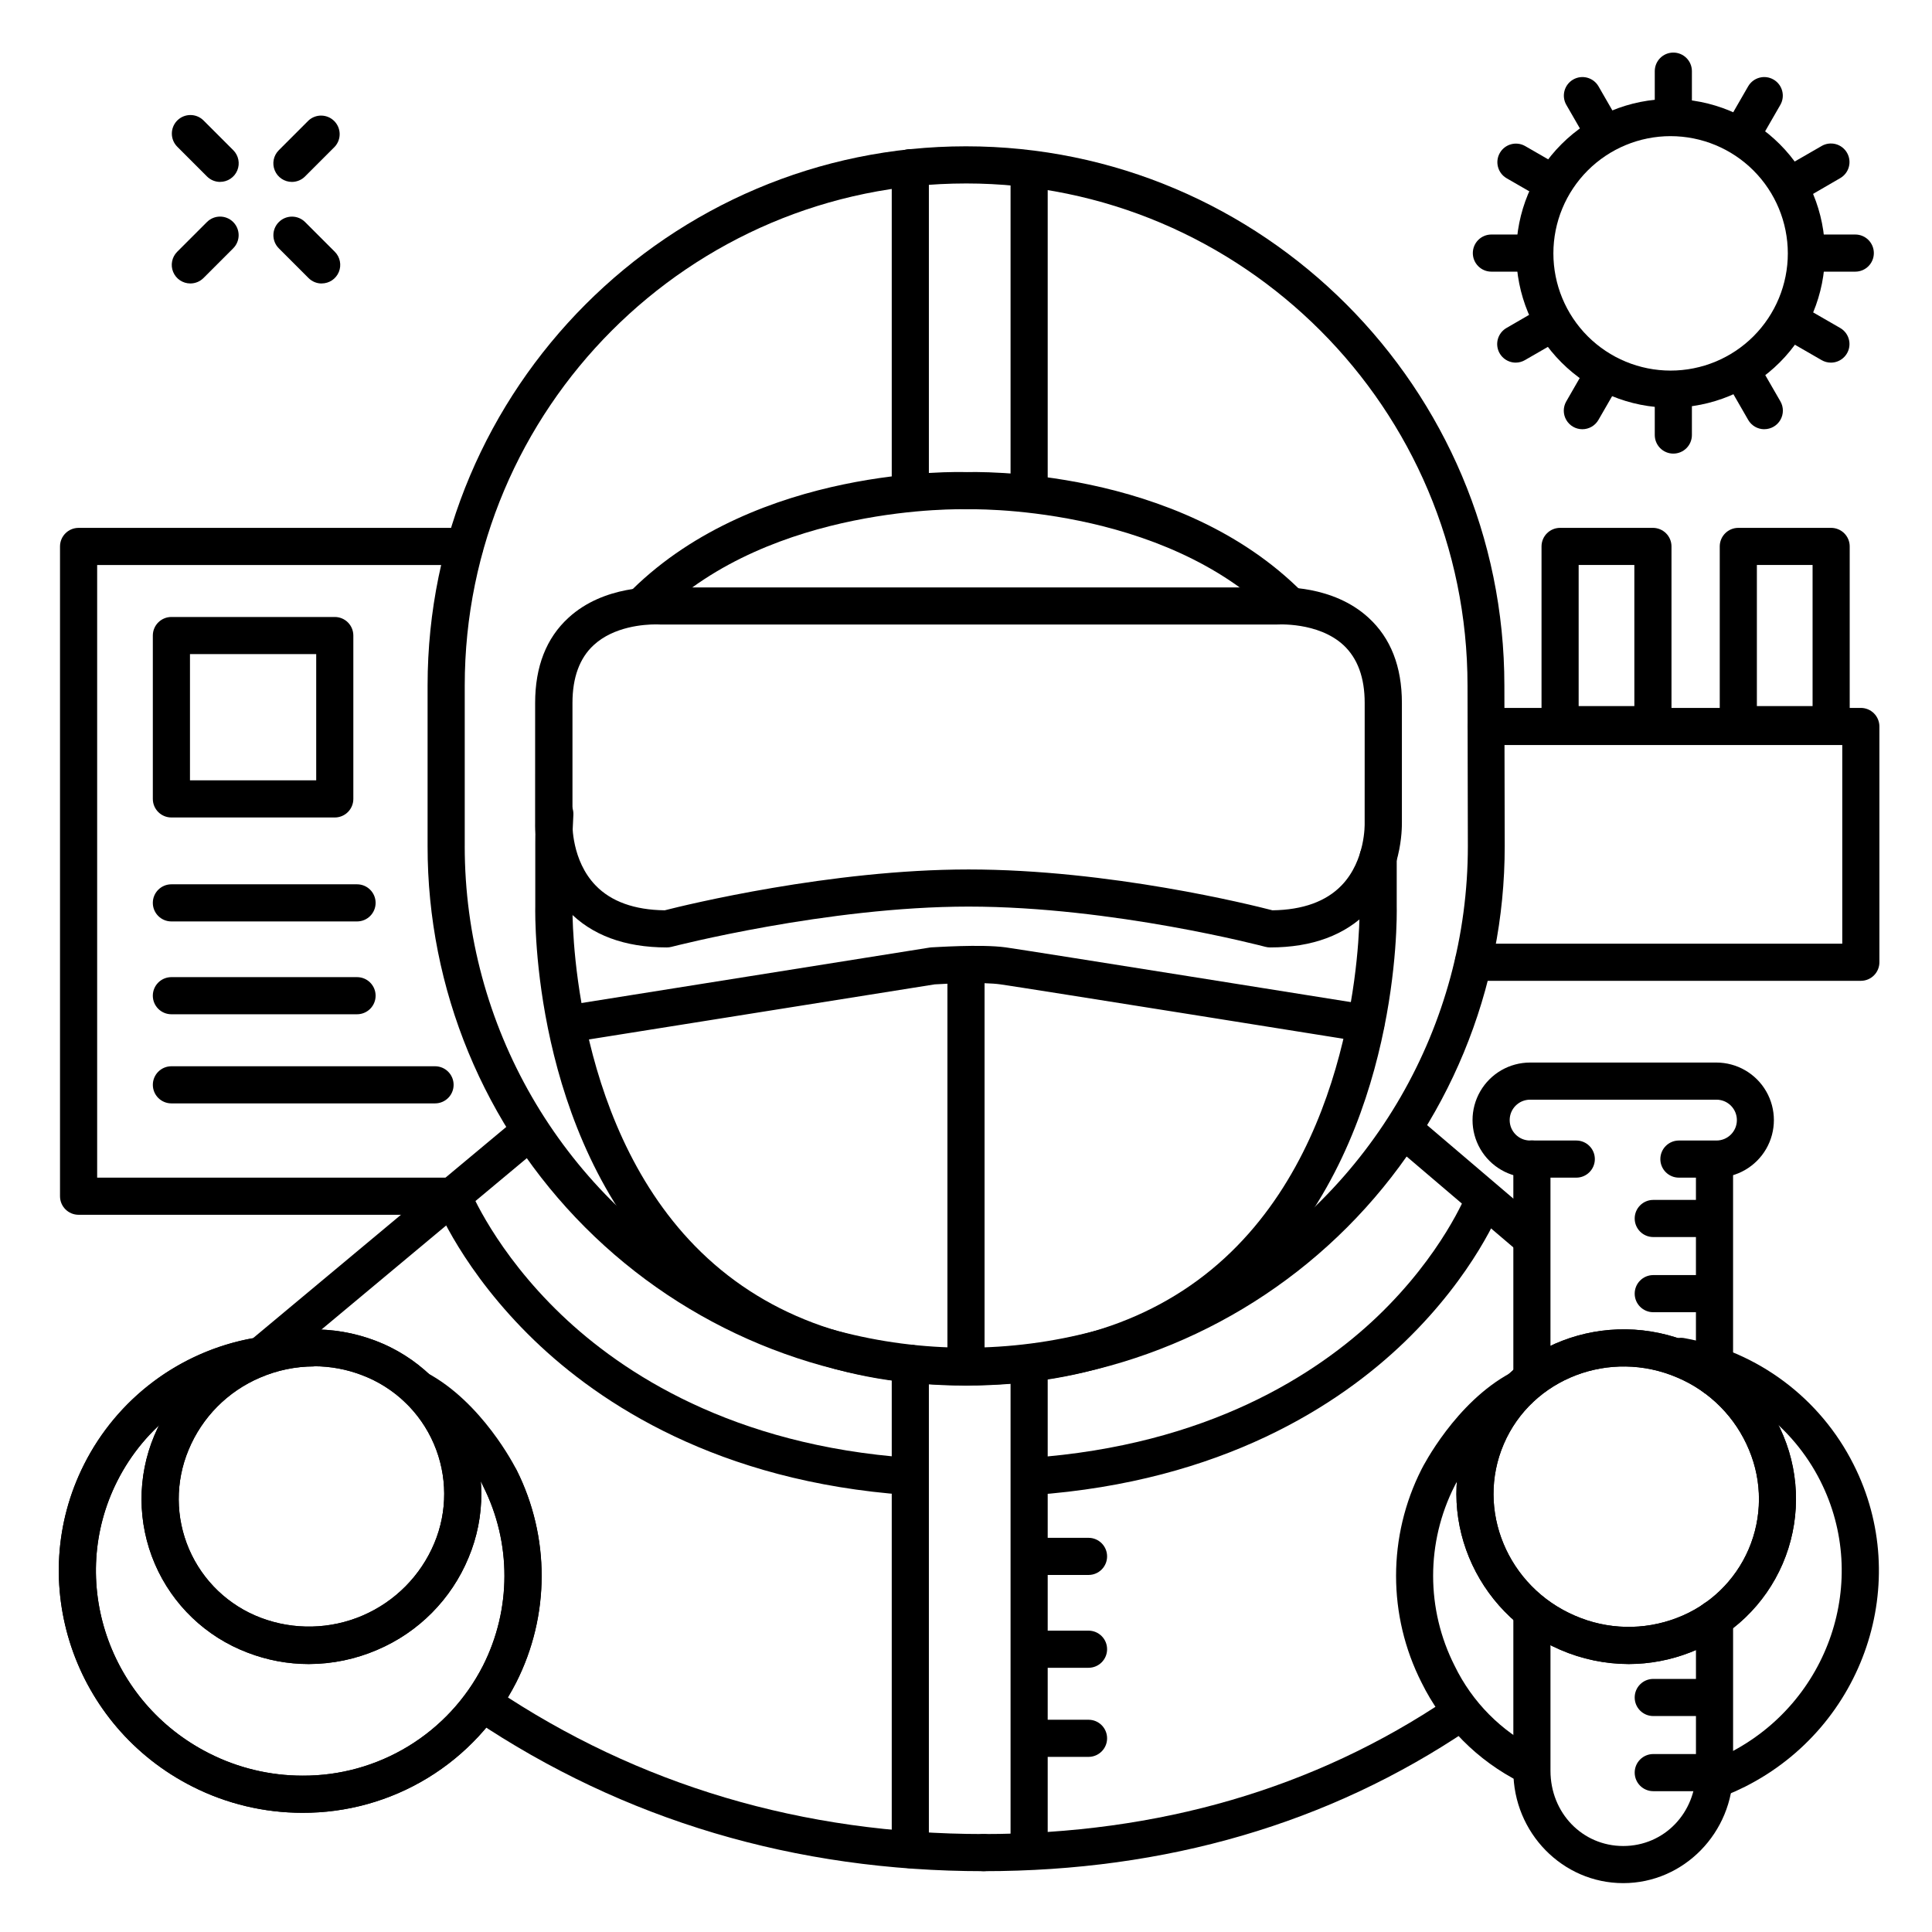
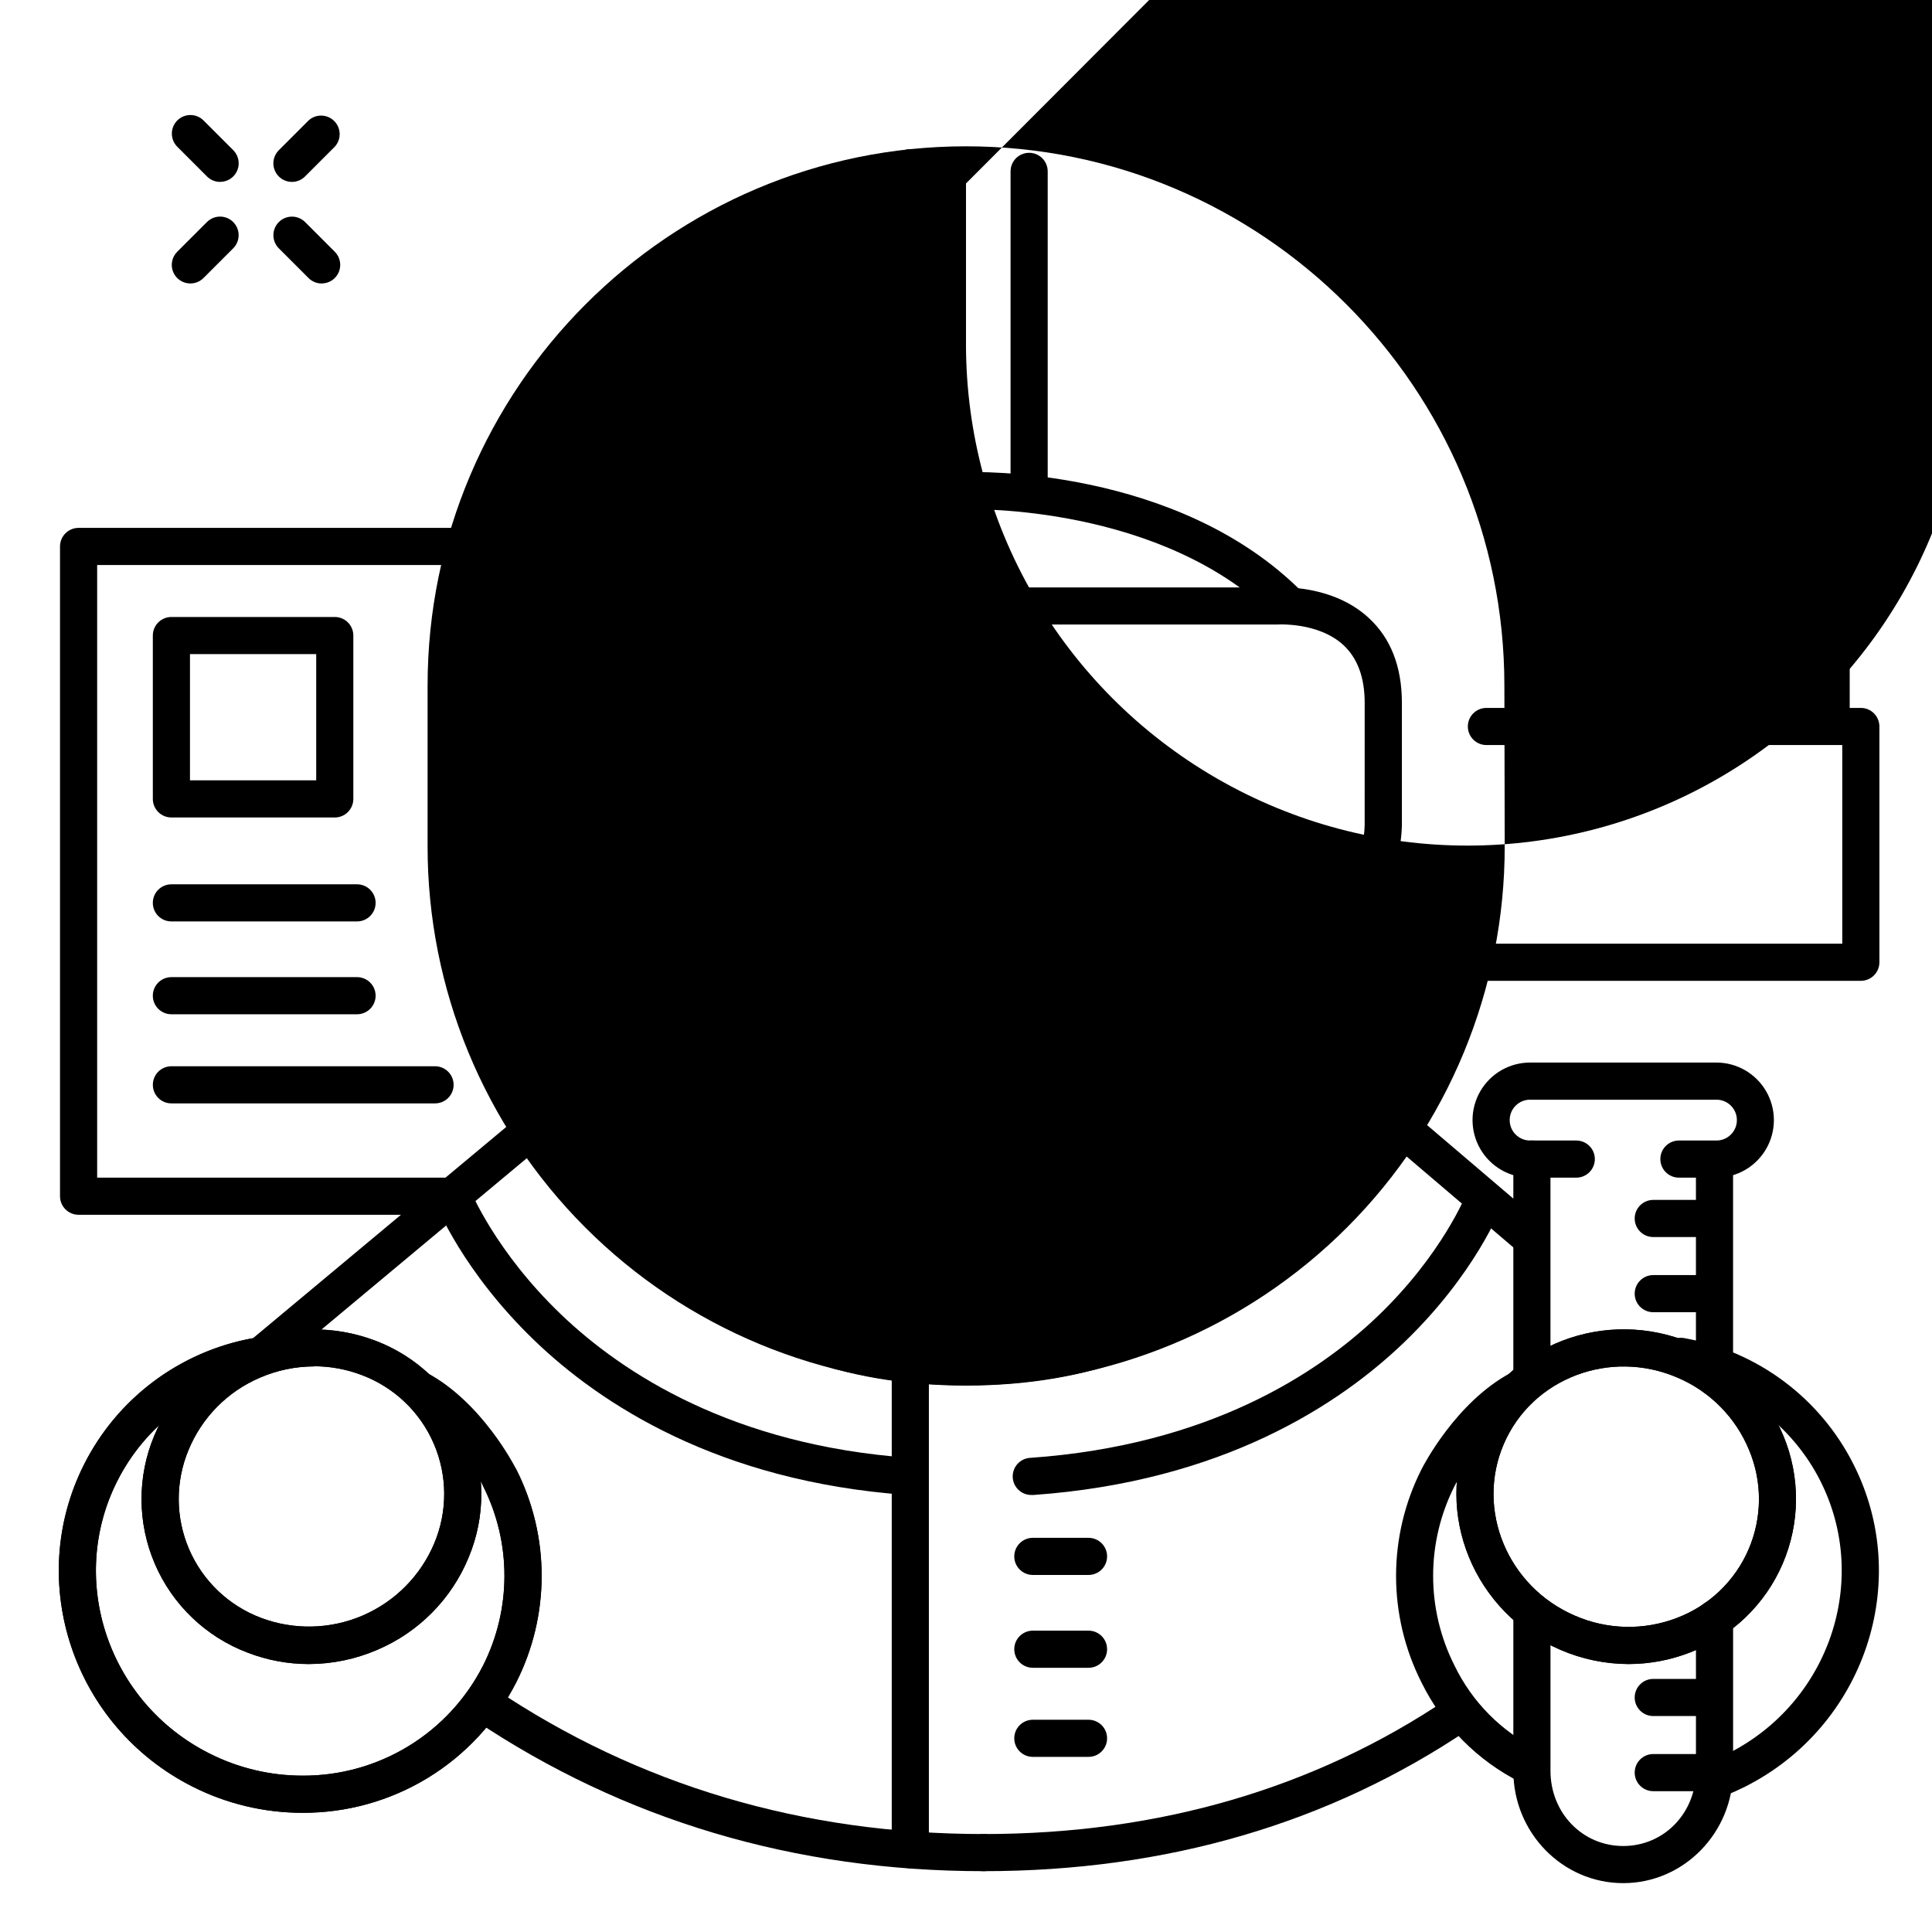
<svg xmlns="http://www.w3.org/2000/svg" fill="#000000" width="800px" height="800px" version="1.1" viewBox="144 144 512 512">
  <g>
    <path d="m598.36 513.92c-2.719 0-4.918-2.203-4.918-4.922v-57.652c0-2.719 2.199-4.922 4.918-4.922s4.922 2.203 4.922 4.922v57.652c0 1.305-0.52 2.559-1.441 3.481-0.922 0.922-2.176 1.441-3.481 1.441z" />
    <path d="m574.17 643.05c-16.059 0-29.117-13.344-29.117-29.738v-41.238c0-2.715 2.203-4.918 4.918-4.918 2.719 0 4.922 2.203 4.922 4.918v41.199c0 11.16 8.453 19.938 19.277 19.938s19.277-8.738 19.277-19.898v-40.312c0-2.719 2.199-4.922 4.918-4.922s4.922 2.203 4.922 4.922v40.273c0 16.395-13.059 29.777-29.117 29.777z" />
    <path d="m549.97 513.32c-2.715 0-4.918-2.199-4.918-4.918v-57.238c0-2.719 2.203-4.922 4.918-4.922 2.719 0 4.922 2.203 4.922 4.922v57.238c0 1.305-0.52 2.555-1.441 3.481-0.922 0.922-2.176 1.438-3.481 1.438z" />
    <path d="m598.85 456.09h-9.922c-2.715 0-4.918-2.203-4.918-4.918 0-2.719 2.203-4.922 4.918-4.922h9.949c2.988 0 5.414-2.422 5.414-5.41 0-2.992-2.426-5.414-5.414-5.414h-49.387c-2.988 0-5.41 2.422-5.41 5.414 0 2.988 2.422 5.41 5.41 5.41h12.242c2.715 0 4.918 2.203 4.918 4.922 0 2.715-2.203 4.918-4.918 4.918h-12.242c-5.449 0-10.484-2.906-13.207-7.625-2.727-4.719-2.727-10.535 0-15.254 2.723-4.719 7.758-7.625 13.207-7.625h49.359c5.445 0 10.48 2.906 13.207 7.625 2.723 4.719 2.723 10.535 0 15.254-2.727 4.719-7.762 7.625-13.207 7.625z" />
    <path d="m586.73 252.04c-10.852 0-21.254-4.312-28.926-11.984s-11.98-18.074-11.98-28.926c0-10.848 4.312-21.254 11.984-28.922 7.672-7.672 18.078-11.98 28.926-11.98 10.852 0.004 21.254 4.316 28.926 11.988 7.668 7.672 11.977 18.078 11.973 28.93-0.012 10.844-4.324 21.238-11.996 28.906-7.668 7.664-18.062 11.977-28.906 11.988zm0-71.961c-8.242 0-16.141 3.273-21.969 9.098-5.824 5.828-9.098 13.727-9.098 21.969 0 8.238 3.273 16.137 9.098 21.965 5.828 5.824 13.727 9.098 21.969 9.098 8.238 0 16.141-3.273 21.965-9.098 5.824-5.828 9.098-13.727 9.098-21.965-0.008-8.238-3.281-16.137-9.105-21.961-5.824-5.824-13.723-9.098-21.957-9.105z" />
    <path d="m404.68 639.88c-49.93 0-95.379-13.52-135.08-40.188h-0.004c-1.082-0.727-1.832-1.855-2.082-3.137s0.016-2.609 0.746-3.691c1.516-2.254 4.57-2.856 6.828-1.34 38.051 25.586 81.672 38.516 129.59 38.516 2.715 0 4.918 2.203 4.918 4.918 0 2.719-2.203 4.922-4.918 4.922z" />
    <path d="m214.23 507.31c-2.074 0.004-3.926-1.293-4.633-3.238-0.707-1.949-0.121-4.133 1.473-5.457l69.863-58.273c2.086-1.742 5.191-1.465 6.934 0.625 1.742 2.086 1.461 5.188-0.625 6.93l-69.863 58.301v0.004c-0.891 0.727-2.004 1.117-3.148 1.109z" />
    <path d="m549.42 476.75c-1.168 0-2.297-0.414-3.188-1.172l-32.727-27.875c-0.996-0.848-1.613-2.055-1.715-3.356-0.105-1.301 0.312-2.594 1.16-3.586 1.762-2.07 4.871-2.32 6.941-0.559l32.727 27.887c1.566 1.34 2.133 3.512 1.418 5.445s-2.555 3.215-4.617 3.215z" />
    <path d="m404.68 639.88c-2.719 0-4.922-2.203-4.922-4.922 0-2.715 2.203-4.918 4.922-4.918 46.355 0 87.734-12.074 123-35.875v-0.004c2.246-1.426 5.223-0.809 6.715 1.398 1.488 2.203 0.957 5.195-1.207 6.75-36.93 24.938-80.156 37.57-128.51 37.57z" />
-     <path d="m400 511.13c-37.875-0.016-74.191-15.082-100.95-41.887-26.762-26.801-41.773-63.137-41.734-101.01v-42.559c0-78.789 64.02-142.9 142.68-142.9s142.68 64.109 142.68 142.9l0.09 42.547v0.004c0.035 37.887-14.992 74.234-41.77 101.04-26.777 26.801-63.109 41.863-101 41.867zm0-318.51c-73.27 0-132.84 59.691-132.84 133.06v42.559l-0.004-0.004c0 47.488 25.336 91.367 66.461 115.11 41.125 23.742 91.793 23.742 132.92 0 41.129-23.746 66.461-67.625 66.461-115.11l-0.09-42.547c0-73.379-59.598-133.07-132.91-133.07z" />
+     <path d="m400 511.13c-37.875-0.016-74.191-15.082-100.95-41.887-26.762-26.801-41.773-63.137-41.734-101.01v-42.559c0-78.789 64.02-142.9 142.68-142.9s142.68 64.109 142.68 142.9l0.09 42.547v0.004c0.035 37.887-14.992 74.234-41.77 101.04-26.777 26.801-63.109 41.863-101 41.867zm0-318.51v42.559l-0.004-0.004c0 47.488 25.336 91.367 66.461 115.11 41.125 23.742 91.793 23.742 132.92 0 41.129-23.746 66.461-67.625 66.461-115.11l-0.09-42.547c0-73.379-59.598-133.07-132.91-133.07z" />
    <path d="m400 511.19c-32.836 0-59.395-10.145-78.926-30.148-35.965-36.852-35.285-93.629-35.219-96.844v-16.672c0-2.746 0.09-5.481 0.254-8.129 0.082-1.305 0.68-2.523 1.66-3.387 0.98-0.867 2.266-1.305 3.57-1.223 2.719 0.172 4.781 2.512 4.609 5.231-0.156 2.441-0.234 4.922-0.234 7.508v16.848c0 0.551-0.875 55.723 32.473 89.84 17.605 18.008 41.781 27.141 71.832 27.141v-0.004c2.715 0 4.918 2.203 4.918 4.918 0 2.719-2.203 4.922-4.918 4.922z" />
    <path d="m314.98 308.68c-2 0-3.797-1.211-4.555-3.059-0.754-1.852-0.316-3.977 1.109-5.375 33.297-32.727 86.395-31.203 88.641-31.125 2.719 0.098 4.84 2.383 4.742 5.098-0.098 2.719-2.379 4.84-5.098 4.742-0.707 0-51.168-1.359-81.387 28.309v0.004c-0.922 0.902-2.16 1.406-3.453 1.406z" />
    <path d="m400 511.19c-2.719 0-4.922-2.203-4.922-4.922 0-2.715 2.203-4.918 4.922-4.918 30.09 0 54.277-9.152 71.883-27.188 33.402-34.184 32.422-89.242 32.422-89.793v-13.156c0-2.715 2.199-4.918 4.918-4.918s4.922 2.203 4.922 4.918v12.98c0.07 3.219 0.746 60.023-35.219 96.844-19.531 20.008-46.09 30.152-78.926 30.152z" />
    <path d="m485.8 309.47c-1.312 0-2.57-0.523-3.496-1.453-30.227-30.555-81.613-29.051-82.133-29.051-2.719 0.098-5-2.023-5.098-4.742-0.098-2.715 2.027-5 4.742-5.098 2.273-0.09 56.254-1.625 89.477 31.961 1.398 1.41 1.812 3.523 1.047 5.356-0.762 1.836-2.555 3.027-4.539 3.027z" />
    <path d="m385.24 278.96c-2.719 0-4.918-2.203-4.918-4.918v-85.609c0-2.719 2.199-4.918 4.918-4.918s4.922 2.199 4.922 4.918v85.609c0 1.305-0.52 2.555-1.441 3.477-0.926 0.926-2.176 1.441-3.481 1.441z" />
    <path d="m416.73 278.96c-2.719 0-4.922-2.203-4.922-4.918v-84.625c0-2.719 2.203-4.922 4.922-4.922s4.922 2.203 4.922 4.922v84.625c0 1.305-0.52 2.555-1.441 3.477-0.926 0.926-2.176 1.441-3.481 1.441z" />
    <path d="m385.24 639.11c-2.719 0-4.918-2.199-4.918-4.918v-128.91c0-2.715 2.199-4.918 4.918-4.918s4.922 2.203 4.922 4.918v128.91c0 1.305-0.52 2.555-1.441 3.481-0.926 0.922-2.176 1.438-3.481 1.438z" />
-     <path d="m416.73 639.11c-2.719 0-4.922-2.199-4.922-4.918v-127.42c0-2.719 2.203-4.922 4.922-4.922s4.922 2.203 4.922 4.922v127.42c0 1.305-0.52 2.555-1.441 3.481-0.926 0.922-2.176 1.438-3.481 1.438z" />
    <path d="m384.75 540.18h-0.344c-50.184-3.551-81.457-24.254-98.832-40.992-18.953-18.273-25.891-35.652-26.184-36.406l-0.004-0.004c-0.473-1.215-0.449-2.57 0.074-3.769 0.523-1.195 1.5-2.137 2.719-2.609 2.531-0.992 5.387 0.254 6.379 2.789 0.109 0.297 6.699 16.492 24.207 33.23 16.176 15.457 45.332 34.586 92.328 37.914v-0.004c2.719 0.098 4.844 2.375 4.75 5.094-0.098 2.719-2.375 4.844-5.094 4.746z" />
    <path d="m417.47 540.18c-2.715 0.094-4.996-2.031-5.09-4.746-0.098-2.719 2.031-5 4.746-5.094 46.984-3.324 75.875-22.18 91.836-37.391 17.32-16.543 23.617-32.539 23.703-32.707l0.004-0.004c0.469-1.219 1.402-2.199 2.594-2.731 1.195-0.531 2.551-0.566 3.769-0.098 2.535 0.977 3.801 3.824 2.828 6.363-0.277 0.719-6.977 17.879-25.703 35.918-17.16 16.512-48.137 36.949-98.332 40.5z" />
    <path d="m505.96 420.17c-0.258 0-0.52-0.02-0.777-0.059-0.895-0.148-89.277-14.277-96.047-15.242-4.527-0.648-13.914-0.215-17.438 0l-95.566 15.223c-2.684 0.426-5.207-1.406-5.633-4.09-0.426-2.684 1.402-5.207 4.09-5.633l95.773-15.254 0.434-0.051c0.531 0 13.137-0.906 19.738 0 6.887 0.984 92.555 14.68 96.207 15.262l-0.004 0.004c2.543 0.395 4.352 2.684 4.144 5.25-0.203 2.562-2.348 4.539-4.922 4.531z" />
    <path d="m549.16 616.85c-0.789 0-1.562-0.188-2.266-0.551-11.359-5.715-20.543-14.98-26.164-26.391-9.012-17.773-9.012-38.785 0-56.559 0.375-0.738 9.031-17.711 23.617-25.523v-0.004c2.391-1.227 5.324-0.312 6.59 2.059 1.266 2.371 0.395 5.32-1.953 6.621-11.809 6.316-19.406 21.105-19.484 21.254-7.609 14.996-7.609 32.719 0 47.715 4.656 9.59 12.359 17.363 21.902 22.109 2.016 1.047 3.055 3.332 2.519 5.535-0.539 2.203-2.512 3.758-4.781 3.754z" />
    <path d="m599.58 620.11c-2.356 0.004-4.387-1.668-4.836-3.981-0.449-2.316 0.809-4.625 2.996-5.504 1.445-0.59 2.953-1.25 4.309-1.969 26.715-13.492 37.656-45.855 24.383-72.148h0.004c-7.453-14.781-21.402-25.215-37.688-28.191-1.324-0.195-2.508-0.922-3.285-2.012-0.773-1.09-1.07-2.449-0.824-3.766 0.246-1.312 1.02-2.469 2.137-3.203 1.121-0.734 2.488-0.98 3.793-0.68 19.309 3.531 35.84 15.914 44.652 33.453 15.742 31.133 2.824 69.43-28.734 85.371-1.664 0.836-3.367 1.605-5.078 2.293l0.004 0.004c-0.582 0.227-1.203 0.34-1.832 0.332z" />
    <path d="m575.65 584.99c-6.238-0.012-12.41-1.293-18.133-3.769-22.879-9.84-33.652-36.043-24.039-58.422 9.625-22.387 36.055-32.602 58.934-22.77h-0.004c10.961 4.66 19.652 13.438 24.195 24.445 4.539 10.879 4.469 23.133-0.191 33.961-4.66 10.828-13.512 19.301-24.535 23.484-5.172 2.016-10.676 3.055-16.227 3.07zm-33.133-58.301c-7.477 17.398 0.984 37.805 18.875 45.492v-0.004c8.562 3.734 18.25 3.949 26.973 0.602 8.555-3.231 15.43-9.805 19.039-18.207 3.613-8.398 3.652-17.91 0.109-26.34-3.57-8.633-10.391-15.516-18.992-19.16-17.891-7.684-38.523 0.207-46.004 17.613z" />
    <path d="m575.65 584.99c-6.238-0.012-12.41-1.293-18.133-3.769-22.879-9.84-33.652-36.043-24.039-58.422 9.625-22.387 36.055-32.602 58.934-22.77h-0.004c10.961 4.66 19.652 13.438 24.195 24.445 4.539 10.879 4.469 23.133-0.191 33.961-4.66 10.828-13.512 19.301-24.535 23.484-5.172 2.016-10.676 3.055-16.227 3.07zm-33.133-58.301c-7.477 17.398 0.984 37.805 18.875 45.492v-0.004c8.562 3.734 18.25 3.949 26.973 0.602 8.555-3.231 15.43-9.805 19.039-18.207 3.613-8.398 3.652-17.91 0.109-26.34-3.57-8.633-10.391-15.516-18.992-19.16-17.891-7.684-38.523 0.207-46.004 17.613z" />
    <path d="m224.12 624.41c-10.113 0-20.082-2.379-29.105-6.945-31.566-15.941-44.449-54.227-28.734-85.371v-0.004c8.641-17.113 24.633-29.336 43.414-33.18 1.297-0.324 2.672-0.105 3.809 0.602 1.133 0.711 1.93 1.852 2.203 3.164 0.273 1.309 0.004 2.672-0.75 3.777s-1.926 1.855-3.242 2.082c-15.852 3.234-29.352 13.543-36.645 27.984-13.273 26.293-2.371 58.656 24.383 72.148 7.652 3.875 16.109 5.898 24.688 5.902 9.891 0.055 19.598-2.641 28.047-7.781 8.445-5.141 15.301-12.527 19.797-21.336 7.543-14.91 7.59-32.512 0.117-47.457-1.199-2.445-0.188-5.402 2.258-6.598 2.445-1.199 5.398-0.188 6.598 2.258 8.848 17.715 8.789 38.57-0.156 56.234-5.324 10.438-13.441 19.195-23.449 25.289-10.008 6.094-21.512 9.289-33.23 9.23z" />
    <path d="m224.12 624.41c-10.113 0-20.082-2.379-29.105-6.945-31.566-15.941-44.449-54.227-28.734-85.371v-0.004c8.812-17.535 25.34-29.922 44.645-33.453 2.625-0.41 5.098 1.336 5.59 3.945 0.496 2.606-1.168 5.137-3.758 5.715-16.289 2.973-30.238 13.41-37.688 28.191-13.273 26.324-2.371 58.688 24.383 72.18 7.652 3.875 16.109 5.898 24.688 5.902 9.891 0.055 19.598-2.641 28.047-7.781 8.445-5.141 15.301-12.527 19.797-21.336 7.609-15 7.609-32.73 0-47.734-0.07-0.129-7.656-14.918-19.484-21.234-2.394-1.281-3.301-4.266-2.016-6.66 1.281-2.398 4.266-3.301 6.66-2.019 14.602 7.812 23.273 24.785 23.617 25.504v0.004c9.02 17.781 9.02 38.797 0 56.578-5.32 10.434-13.434 19.184-23.434 25.277s-21.496 9.293-33.207 9.242z" />
    <path d="m225.83 584.99c-5.551 0-11.055-1.027-16.234-3.031-11.031-4.184-19.891-12.664-24.551-23.5-4.66-10.84-4.723-23.102-0.168-33.984 4.594-10.98 13.27-19.742 24.203-24.441 10.93-4.695 23.262-4.965 34.387-0.742 11.035 4.176 19.895 12.664 24.539 23.508 4.676 10.832 4.734 23.102 0.168 33.98-4.543 11.008-13.234 19.785-24.195 24.441-5.731 2.477-11.906 3.758-18.148 3.769zm1.398-78.879c-4.906 0.008-9.762 1.012-14.266 2.953-8.598 3.644-15.418 10.527-18.984 19.156-3.531 8.43-3.484 17.934 0.125 26.328 3.613 8.395 10.484 14.961 19.035 18.191 8.727 3.297 18.395 3.078 26.965-0.605 8.57-3.684 15.379-10.551 18.988-19.156 3.539-8.43 3.5-17.938-0.113-26.34-3.609-8.402-10.48-14.973-19.035-18.203-4.055-1.562-8.359-2.363-12.703-2.363z" />
    <path d="m225.83 584.99c-5.551 0-11.055-1.027-16.234-3.031-11.031-4.184-19.891-12.664-24.551-23.5-4.66-10.84-4.723-23.102-0.168-33.984 4.594-10.98 13.27-19.742 24.203-24.441 10.93-4.695 23.262-4.965 34.387-0.742 11.035 4.176 19.895 12.664 24.539 23.508 4.676 10.832 4.734 23.102 0.168 33.98-4.543 11.008-13.234 19.785-24.195 24.441-5.731 2.477-11.906 3.758-18.148 3.769zm1.398-78.879c-4.906 0.008-9.762 1.012-14.266 2.953-8.598 3.644-15.418 10.527-18.984 19.156-3.531 8.43-3.484 17.934 0.125 26.328 3.613 8.395 10.484 14.961 19.035 18.191 8.727 3.297 18.395 3.078 26.965-0.605 8.57-3.684 15.379-10.551 18.988-19.156 3.539-8.43 3.5-17.938-0.113-26.34-3.609-8.402-10.48-14.973-19.035-18.203-4.055-1.562-8.359-2.363-12.703-2.363z" />
    <path d="m480.59 395.08c-0.434 0-0.863-0.059-1.281-0.168-0.395-0.109-40.344-10.656-78.641-10.656-37.391 0-78.27 10.559-78.719 10.668-0.41 0.105-0.828 0.156-1.25 0.156-11.16 0-19.945-3.266-26.098-9.703-8.855-9.289-8.855-21.863-8.789-23.41l0.004-31.691c0-9.605 2.953-17.199 8.855-22.582 9.406-8.641 22.938-8.137 24.984-8.012h162.02c2.047-0.129 15.578-0.629 24.984 8.012 5.902 5.383 8.855 12.98 8.855 22.582v31.695c0 1.543 0.109 14.121-8.789 23.41-6.188 6.434-14.977 9.699-26.133 9.699zm-162.75-85.609c-3.078 0-11.141 0.512-16.531 5.512-3.719 3.434-5.598 8.582-5.598 15.293v31.773h-0.004c0.008 0.07 0.008 0.145 0 0.215 0 0.078-0.266 9.762 6.129 16.375 4.121 4.281 10.281 6.496 18.32 6.602 5.578-1.426 43.984-10.824 80.52-10.824 37.391 0 74.973 9.379 80.539 10.824 8.07-0.109 14.25-2.352 18.371-6.66 6.309-6.594 6.062-16.215 6.062-16.316v-0.215l0.008-31.773c0-6.711-1.879-11.809-5.598-15.293-6.75-6.258-17.711-5.481-17.801-5.473h-163.17s-0.469-0.039-1.246-0.039z" />
    <path d="m264.21 465.93h-99.387c-2.715 0-4.918-2.203-4.918-4.918v-172.2c0-2.715 2.203-4.918 4.918-4.918h102.34c2.719 0 4.922 2.203 4.922 4.918 0 2.719-2.203 4.922-4.922 4.922h-97.414v162.36h94.465c2.715 0 4.918 2.203 4.918 4.922 0 2.715-2.203 4.918-4.918 4.918z" />
    <path d="m637.14 403.93h-102.65c-2.719 0-4.922-2.203-4.922-4.918 0-2.719 2.203-4.922 4.922-4.922h97.73v-52.645h-94.305c-2.719 0-4.922-2.203-4.922-4.918 0-2.719 2.203-4.922 4.922-4.922h99.227c1.305 0 2.555 0.52 3.477 1.441s1.441 2.176 1.441 3.481v62.484c0 1.305-0.52 2.555-1.441 3.477-0.922 0.926-2.172 1.441-3.477 1.441z" />
    <path d="m629.27 340.96h-24.598c-2.719 0-4.922-2.203-4.922-4.918v-47.234c0-2.715 2.203-4.918 4.922-4.918h24.602-0.004c1.305 0 2.559 0.52 3.481 1.441s1.441 2.172 1.441 3.477v47.234c0 1.305-0.52 2.555-1.441 3.477-0.922 0.926-2.176 1.441-3.481 1.441zm-19.68-9.84h14.762v-37.391h-14.762z" />
    <path d="m582.04 340.96h-24.602c-2.715 0-4.918-2.203-4.918-4.918v-47.234c0-2.715 2.203-4.918 4.918-4.918h24.602c1.305 0 2.555 0.52 3.481 1.441 0.922 0.922 1.441 2.172 1.441 3.477v47.234c0 1.305-0.52 2.555-1.441 3.477-0.926 0.926-2.176 1.441-3.481 1.441zm-19.68-9.84h14.762l-0.004-37.391h-14.758z" />
    <path d="m587.45 177.91c-2.715 0-4.918-2.203-4.918-4.922v-10.133c0-2.719 2.203-4.922 4.918-4.922 2.719 0 4.922 2.203 4.922 4.922v10.133c0 1.305-0.52 2.559-1.441 3.481-0.922 0.922-2.172 1.441-3.481 1.441z" />
    <path d="m587.45 264.21c-2.715 0-4.918-2.203-4.918-4.922v-10.133c0-2.719 2.203-4.922 4.918-4.922 2.719 0 4.922 2.203 4.922 4.922v10.133c0 1.305-0.52 2.559-1.441 3.481-0.922 0.922-2.172 1.441-3.481 1.441z" />
    <path d="m635.67 215.99h-10.137c-2.715 0-4.918-2.199-4.918-4.918s2.203-4.922 4.918-4.922h10.137c2.715 0 4.918 2.203 4.918 4.922s-2.203 4.918-4.918 4.918z" />
    <path d="m549.37 215.99h-10.137c-2.715 0-4.918-2.199-4.918-4.918s2.203-4.922 4.918-4.922h10.137c2.715 0 4.918 2.203 4.918 4.922s-2.203 4.918-4.918 4.918z" />
    <path d="m568.42 183.02c-1.762 0.004-3.391-0.934-4.273-2.461l-5.066-8.789v0.004c-1.336-2.352-0.523-5.34 1.816-6.691 2.344-1.355 5.336-0.562 6.707 1.77l5.066 8.797c0.879 1.523 0.879 3.394 0.004 4.918-0.879 1.52-2.5 2.461-4.254 2.465z" />
    <path d="m611.56 257.75c-1.758 0-3.383-0.938-4.262-2.457l-5.066-8.801c-1.336-2.348-0.523-5.34 1.816-6.691 2.344-1.352 5.336-0.559 6.707 1.773l5.066 8.789v-0.004c0.879 1.523 0.879 3.398 0 4.922-0.879 1.523-2.504 2.461-4.262 2.461z" />
    <path d="m620.41 196.95c-2.227 0.004-4.18-1.488-4.758-3.641-0.582-2.152 0.359-4.426 2.289-5.539l8.789-5.066v-0.004c1.129-0.66 2.477-0.844 3.742-0.512 1.27 0.336 2.352 1.164 3.004 2.297 0.656 1.137 0.832 2.484 0.488 3.75s-1.176 2.34-2.316 2.988l-8.766 5.086c-0.754 0.43-1.605 0.652-2.473 0.641z" />
    <path d="m545.7 240.1c-2.227 0.004-4.18-1.488-4.762-3.641-0.578-2.152 0.363-4.426 2.293-5.539l8.785-5.09c1.133-0.66 2.481-0.844 3.746-0.512 1.27 0.336 2.348 1.164 3.004 2.297 0.656 1.137 0.832 2.484 0.488 3.75s-1.176 2.34-2.316 2.988l-8.789 5.066c-0.742 0.438-1.586 0.672-2.449 0.68z" />
    <path d="m554.49 196.95c-0.863 0-1.707-0.227-2.453-0.66l-8.789-5.066h0.004c-2.332-1.367-3.125-4.363-1.773-6.703 1.352-2.344 4.344-3.156 6.691-1.82l8.789 5.066v0.004c1.93 1.113 2.871 3.387 2.289 5.539-0.578 2.152-2.531 3.644-4.758 3.641z" />
    <path d="m629.2 240.1c-0.859 0-1.707-0.23-2.449-0.66l-8.789-5.066c-2.332-1.367-3.125-4.363-1.773-6.703 1.352-2.344 4.344-3.156 6.695-1.816l8.789 5.066h-0.004c1.93 1.113 2.871 3.387 2.293 5.539-0.582 2.152-2.535 3.644-4.762 3.641z" />
    <path d="m606.48 183.02c-1.754-0.004-3.375-0.941-4.254-2.465-0.875-1.52-0.875-3.394 0.004-4.914l5.066-8.789c1.371-2.332 4.363-3.125 6.707-1.77 2.34 1.352 3.152 4.34 1.816 6.691l-5.066 8.797c-0.883 1.52-2.512 2.457-4.273 2.449z" />
    <path d="m563.34 257.75c-1.758 0-3.383-0.938-4.262-2.461-0.879-1.52-0.879-3.394 0-4.918l5.066-8.797c0.648-1.141 1.727-1.973 2.988-2.316 1.266-0.344 2.617-0.168 3.75 0.488 1.137 0.652 1.961 1.734 2.297 3.004 0.336 1.266 0.152 2.613-0.512 3.742l-5.066 8.789c-0.879 1.527-2.504 2.469-4.262 2.469z" />
    <path d="m596.89 491.75h-14.762 0.004c-2.719 0-4.922-2.203-4.922-4.918 0-2.719 2.203-4.922 4.922-4.922h14.762-0.004c2.719 0 4.922 2.203 4.922 4.922 0 2.715-2.203 4.918-4.922 4.918z" />
    <path d="m596.89 471.83h-14.762 0.004c-2.719 0-4.922-2.203-4.922-4.922 0-2.715 2.203-4.918 4.922-4.918h14.762-0.004c2.719 0 4.922 2.203 4.922 4.918 0 2.719-2.203 4.922-4.922 4.922z" />
    <path d="m596.89 618.68h-14.762 0.004c-2.719 0-4.922-2.203-4.922-4.922 0-2.715 2.203-4.918 4.922-4.918h14.762-0.004c2.719 0 4.922 2.203 4.922 4.918 0 2.719-2.203 4.922-4.922 4.922z" />
    <path d="m596.89 598.77h-14.762 0.004c-2.719 0-4.922-2.203-4.922-4.918 0-2.719 2.203-4.922 4.922-4.922h14.762-0.004c2.719 0 4.922 2.203 4.922 4.922 0 2.715-2.203 4.918-4.922 4.918z" />
    <path d="m432.47 561.38h-14.758c-2.719 0-4.922-2.203-4.922-4.922 0-2.715 2.203-4.918 4.922-4.918h14.762-0.004c2.719 0 4.922 2.203 4.922 4.918 0 2.719-2.203 4.922-4.922 4.922z" />
    <path d="m432.47 585.98h-14.758c-2.719 0-4.922-2.203-4.922-4.922s2.203-4.918 4.922-4.918h14.762-0.004c2.719 0 4.922 2.199 4.922 4.918s-2.203 4.922-4.922 4.922z" />
    <path d="m432.47 609.59h-14.758c-2.719 0-4.922-2.203-4.922-4.918 0-2.719 2.203-4.922 4.922-4.922h14.762-0.004c2.719 0 4.922 2.203 4.922 4.922 0 2.715-2.203 4.918-4.922 4.918z" />
    <path d="m232.72 360.64h-43.297c-2.719 0-4.922-2.199-4.922-4.918v-43.297c0-2.719 2.203-4.918 4.922-4.918h43.297c1.305 0 2.555 0.516 3.477 1.438 0.926 0.926 1.441 2.176 1.441 3.481v43.297c0 1.305-0.516 2.555-1.441 3.481-0.922 0.922-2.172 1.438-3.477 1.438zm-38.375-9.84h33.453v-33.453h-33.453z" />
    <path d="m238.62 388.19h-49.199c-2.719 0-4.922-2.203-4.922-4.922 0-2.715 2.203-4.918 4.922-4.918h49.199c2.719 0 4.922 2.203 4.922 4.918 0 2.719-2.203 4.922-4.922 4.922z" />
    <path d="m238.62 412.79h-49.199c-2.719 0-4.922-2.203-4.922-4.918 0-2.719 2.203-4.922 4.922-4.922h49.199c2.719 0 4.922 2.203 4.922 4.922 0 2.715-2.203 4.918-4.922 4.918z" />
    <path d="m259.29 436.41h-69.863c-2.719 0-4.922-2.203-4.922-4.918 0-2.719 2.203-4.922 4.922-4.922h69.863c2.719 0 4.922 2.203 4.922 4.922 0 2.715-2.203 4.918-4.922 4.918z" />
    <path d="m221.37 192.21c-1.992 0.004-3.789-1.195-4.551-3.035-0.766-1.84-0.344-3.961 1.07-5.367l7.871-7.871c1.938-1.789 4.945-1.727 6.809 0.137 1.867 1.863 1.934 4.867 0.148 6.809l-7.871 7.871v0.004c-0.922 0.926-2.172 1.449-3.477 1.453z" />
    <path d="m194.44 219.12c-1.992 0-3.785-1.199-4.547-3.039s-0.336-3.957 1.07-5.363l7.871-7.871h0.004c1.922-1.926 5.035-1.926 6.961-0.004 1.922 1.922 1.926 5.035 0.004 6.961l-7.871 7.871c-0.926 0.93-2.184 1.449-3.492 1.445z" />
    <path d="m229.25 219.13c-1.305 0-2.555-0.516-3.477-1.438l-7.871-7.871c-1.926-1.918-1.934-5.035-0.016-6.961 1.918-1.926 5.035-1.934 6.965-0.016l7.871 7.871c1.41 1.406 1.832 3.527 1.07 5.367-0.762 1.844-2.562 3.039-4.555 3.035z" />
    <path d="m202.34 192.21c-1.309 0-2.562-0.52-3.484-1.445l-7.871-7.871v-0.004c-0.926-0.922-1.445-2.172-1.445-3.477 0-1.309 0.516-2.559 1.438-3.484 1.922-1.922 5.039-1.926 6.961-0.004l7.871 7.871h0.004c1.41 1.406 1.832 3.527 1.07 5.367-0.766 1.84-2.562 3.039-4.555 3.035z" />
    <path d="m400 510.21c-2.719 0-4.922-2.203-4.922-4.922v-105.29c0-2.719 2.203-4.922 4.922-4.922 2.715 0 4.918 2.203 4.918 4.922v105.29c0 1.305-0.52 2.559-1.441 3.481-0.922 0.922-2.172 1.441-3.477 1.441z" />
  </g>
</svg>